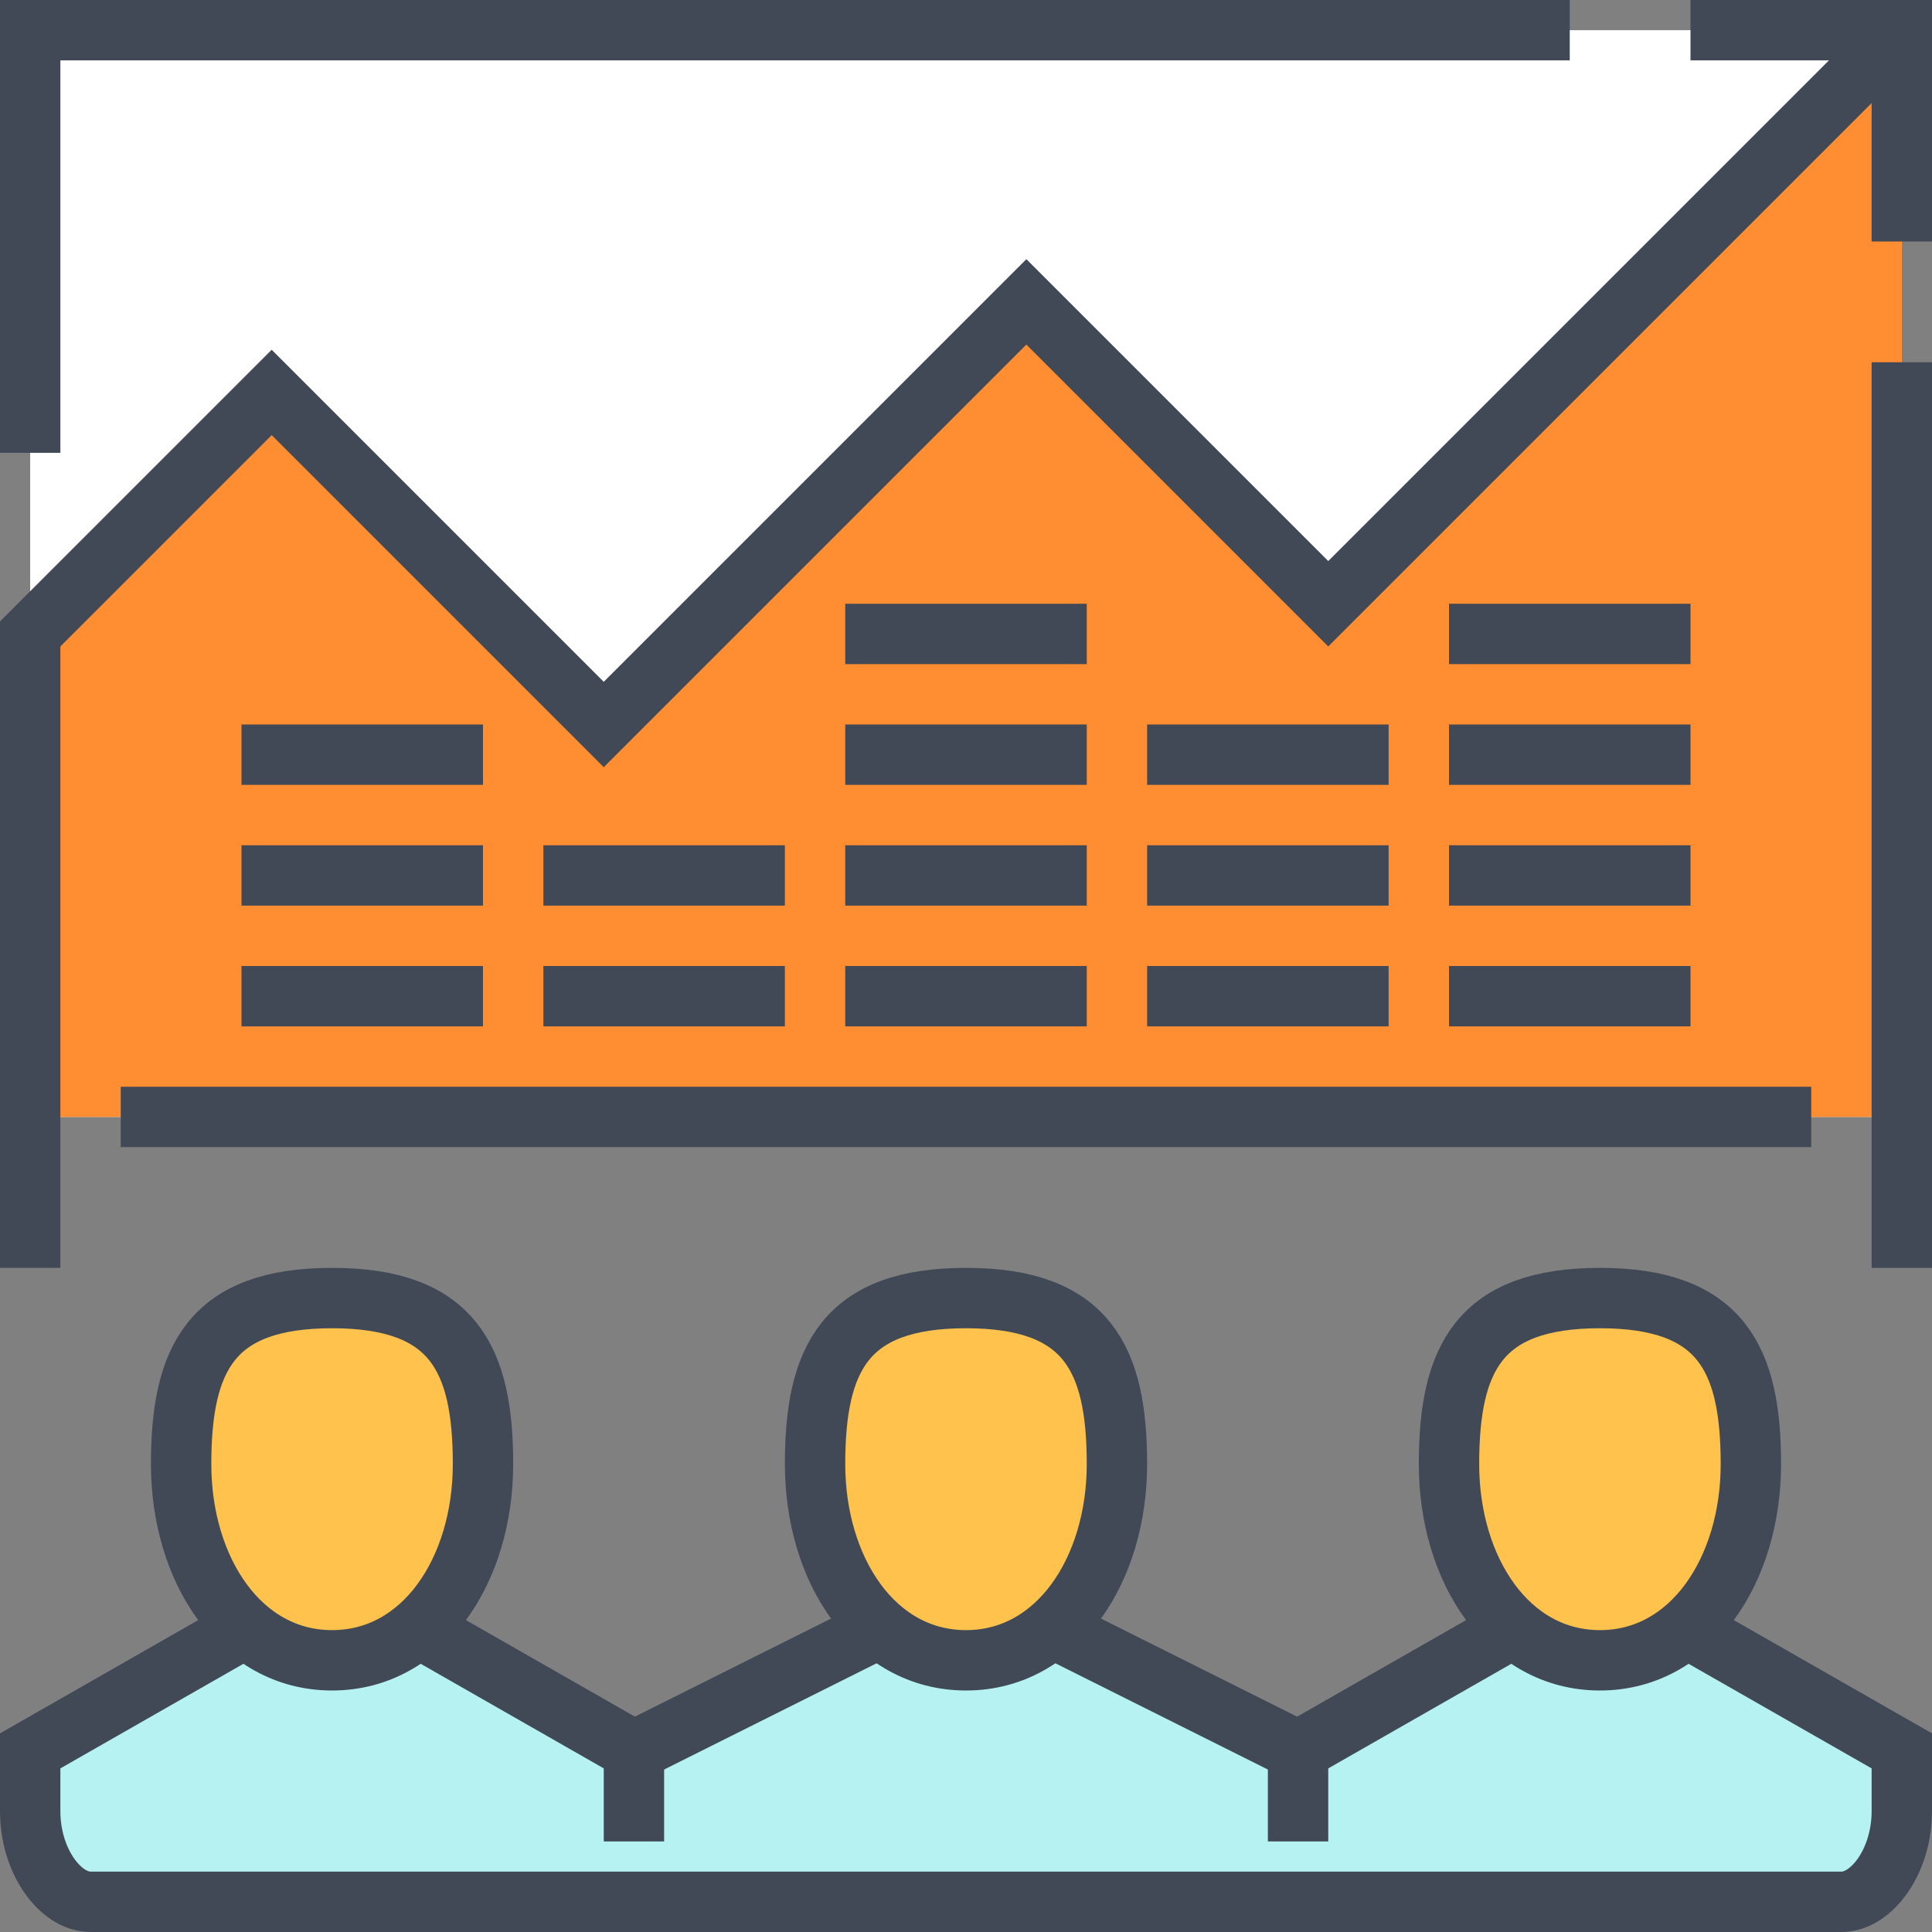
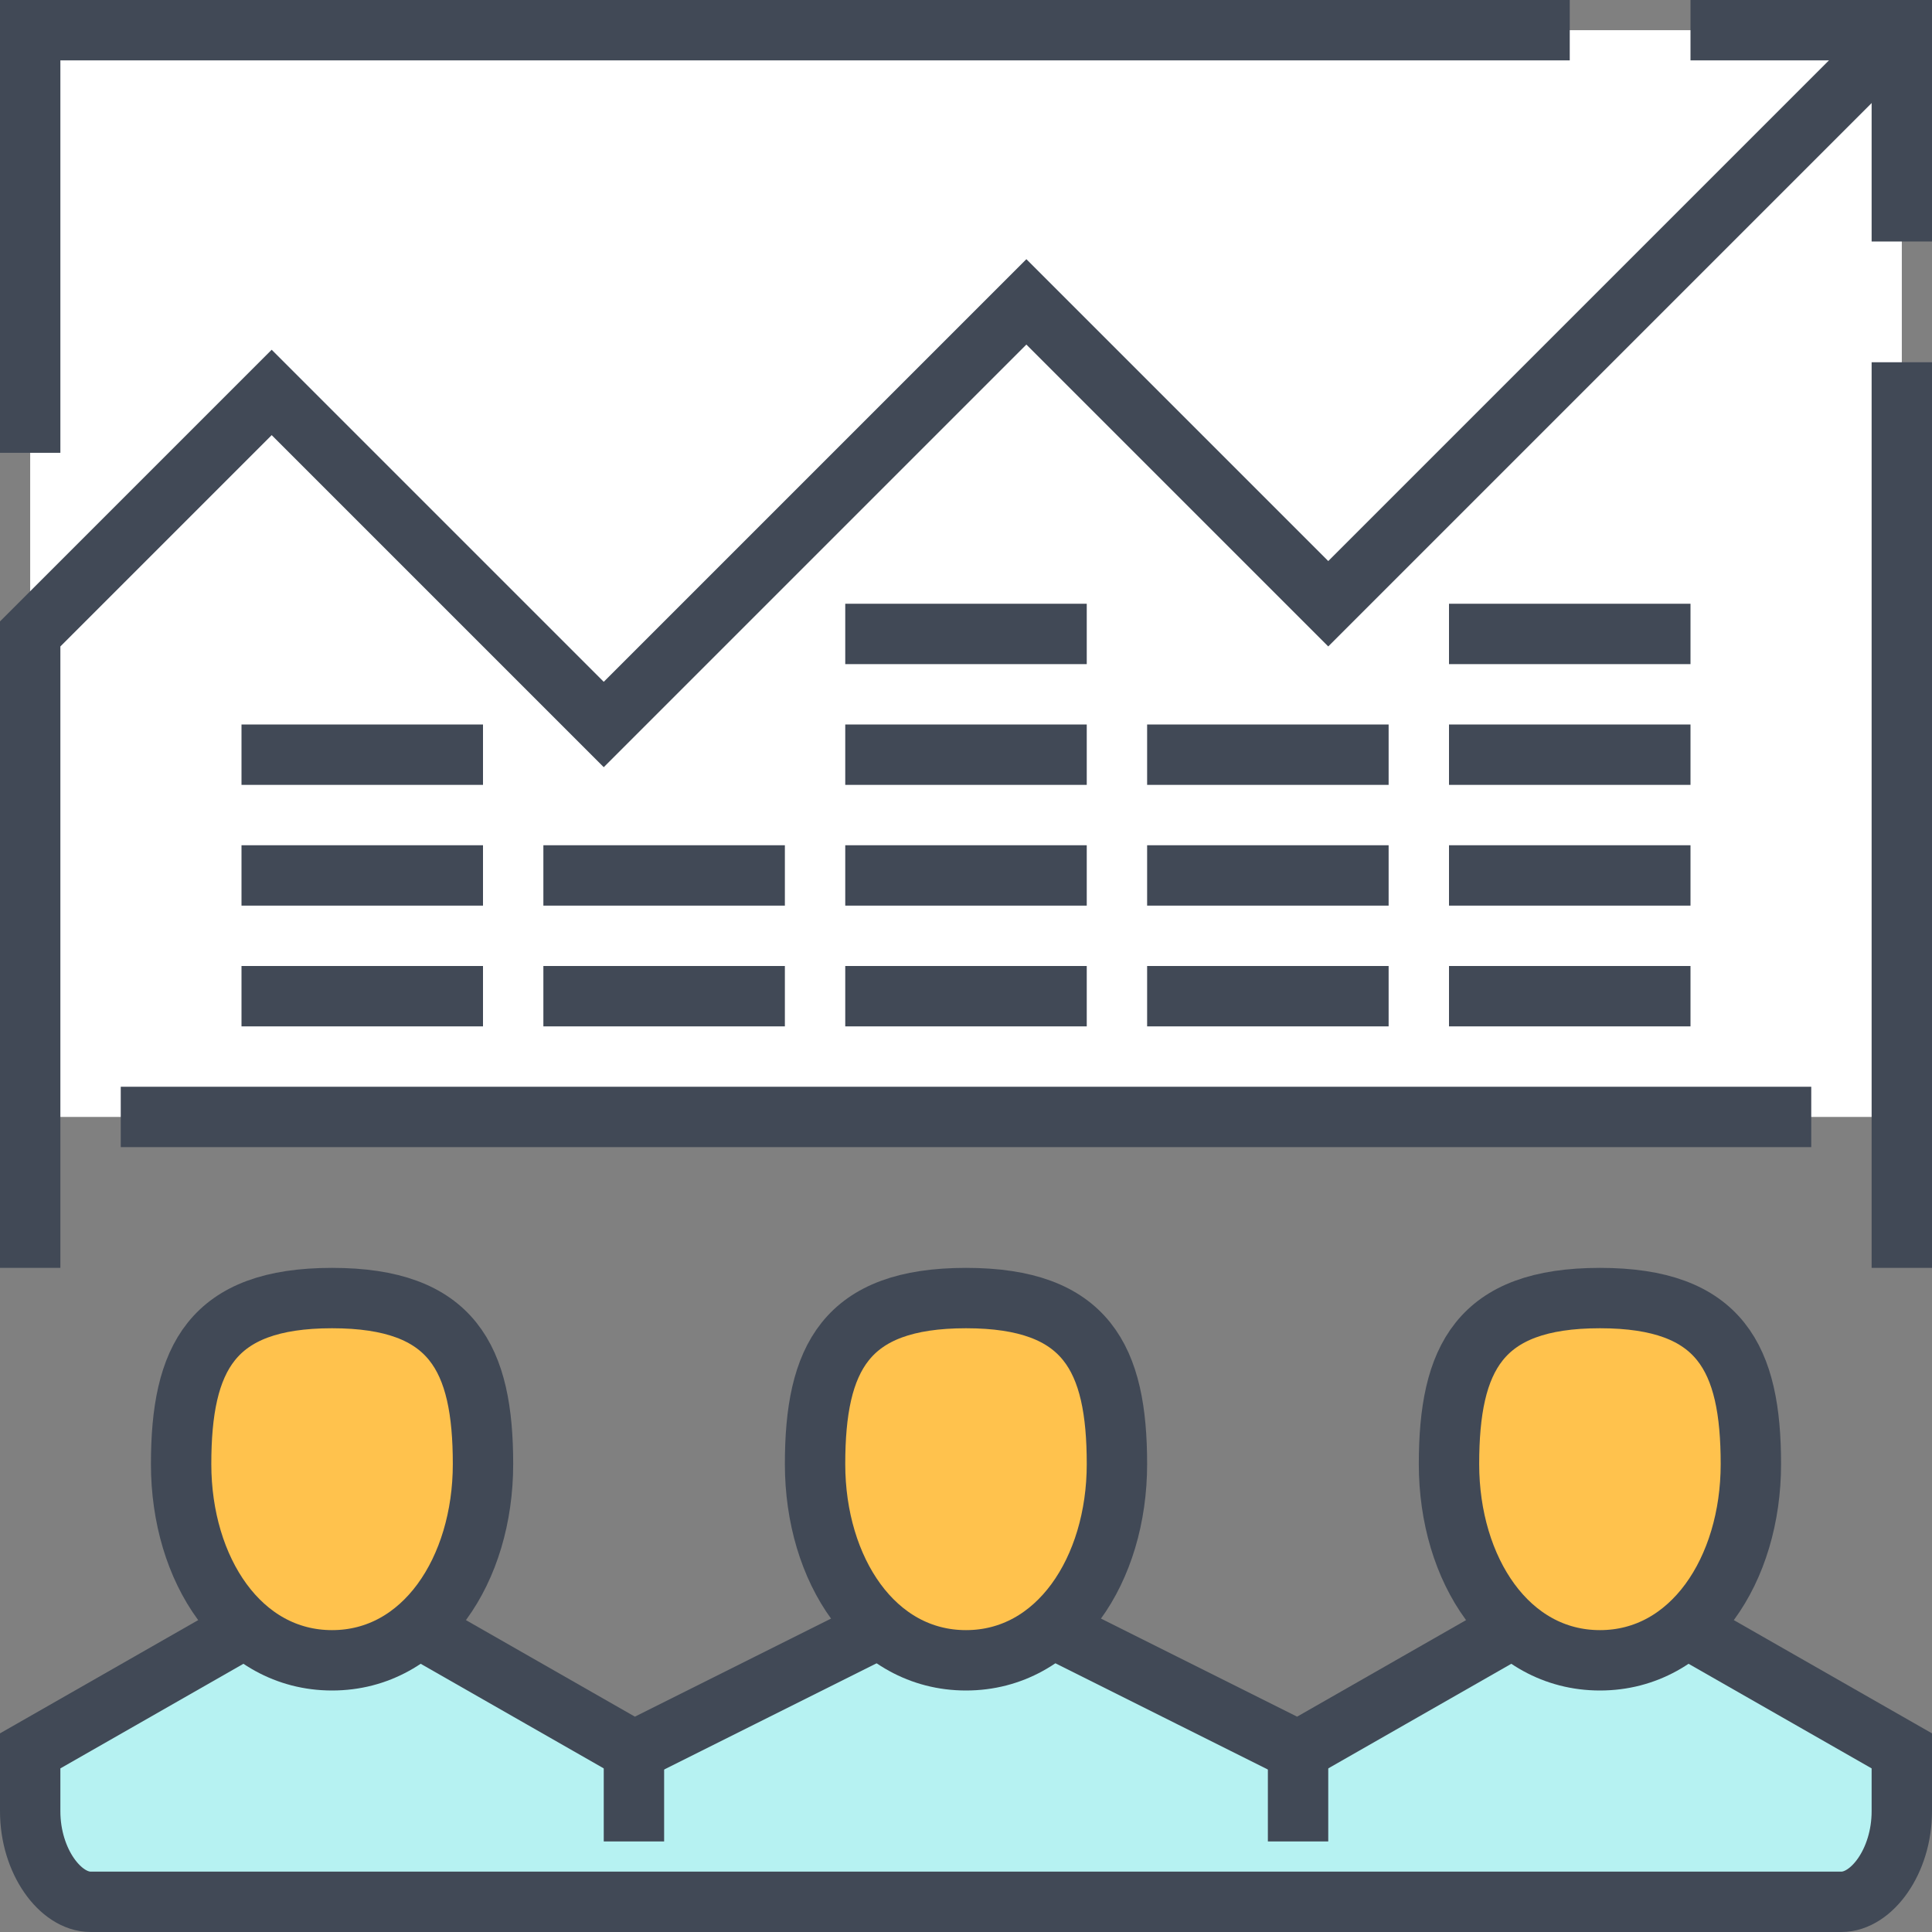
<svg xmlns="http://www.w3.org/2000/svg" viewBox="0 0 64 64" class="fil-illu fil-illu__secondary">
  <rect x="0" y="0" width="64" height="64" fill="#808080" stroke="none" />
  <g class="fil-illu__secondary">
    <rect fill="#fff" width="62" height="36" x="1" y="1" />
    <path fill="#b6f2f2" d="M56,54h-.249a4.284,4.284,0,0,1-5.5,0H50l-7,4-8-4h-.249a4.284,4.284,0,0,1-5.5,0H29l-8,4-7-4h-.249a4.284,4.284,0,0,1-5.5,0H8L1,58v2c0,1.657,1,3,2,3H61c1,0,2-1.343,2-3V58Z" />
    <path fill="#ffc24d" d="M16 48.5C16 52 14.037 55 11 55s-5-3-5-6.5S7 43 11 43 16 45 16 48.5zM37 48.5C37 52 35.037 55 32 55s-5-3-5-6.5S28 43 32 43 37 45 37 48.5zM58 48.5C58 52 56.037 55 53 55s-5-3-5-6.5S49 43 53 43 58 45 58 48.5z" />
-     <polygon fill="#ff8d31" points="1 37 1 21 9 13 20 24 34 10 44 20 63 1 63 37 1 37" />
  </g>
  <g class="fil-illu__lines" fill="none" stroke="#414956" stroke-width="2">
    <line x1="63" x2="63" y1="12" y2="42" />
    <polyline points="56 1 63 1 63 8" />
    <polyline points="1 15 1 1 52 1" />
    <line x1="4" x2="60" y1="37" y2="37" />
    <polyline points="1 42 1 21 9 13 20 24 34 10 44 20 63 1" />
    <polyline points="14 54 21 58 21 58 29 54" />
    <path d="M56,54l7,4v2c0,1.657-1,3-2,3H3c-1,0-2-1.343-2-3V58l7-4" />
    <polyline points="35 54 43 58 43 58 50 54" />
    <path d="M16 48.5C16 52 14.037 55 11 55s-5-3-5-6.5S7 43 11 43 16 45 16 48.5zM37 48.5C37 52 35.037 55 32 55s-5-3-5-6.5S28 43 32 43 37 45 37 48.5zM58 48.5C58 52 56.037 55 53 55s-5-3-5-6.5S49 43 53 43 58 45 58 48.5z" />
    <line x1="21" x2="21" y1="58" y2="61" />
    <line x1="43" x2="43" y1="58" y2="61" />
    <line x1="8" x2="16" y1="33" y2="33" />
    <line x1="8" x2="16" y1="29" y2="29" />
    <line x1="18" x2="26" y1="33" y2="33" />
    <line x1="18" x2="26" y1="29" y2="29" />
    <line x1="28" x2="36" y1="33" y2="33" />
    <line x1="28" x2="36" y1="29" y2="29" />
    <line x1="28" x2="36" y1="25" y2="25" />
    <line x1="28" x2="36" y1="21" y2="21" />
    <line x1="38" x2="46" y1="33" y2="33" />
    <line x1="38" x2="46" y1="29" y2="29" />
    <line x1="38" x2="46" y1="25" y2="25" />
    <line x1="48" x2="56" y1="33" y2="33" />
    <line x1="48" x2="56" y1="29" y2="29" />
    <line x1="48" x2="56" y1="25" y2="25" />
    <line x1="48" x2="56" y1="21" y2="21" />
    <line x1="8" x2="16" y1="25" y2="25" />
  </g>
</svg>